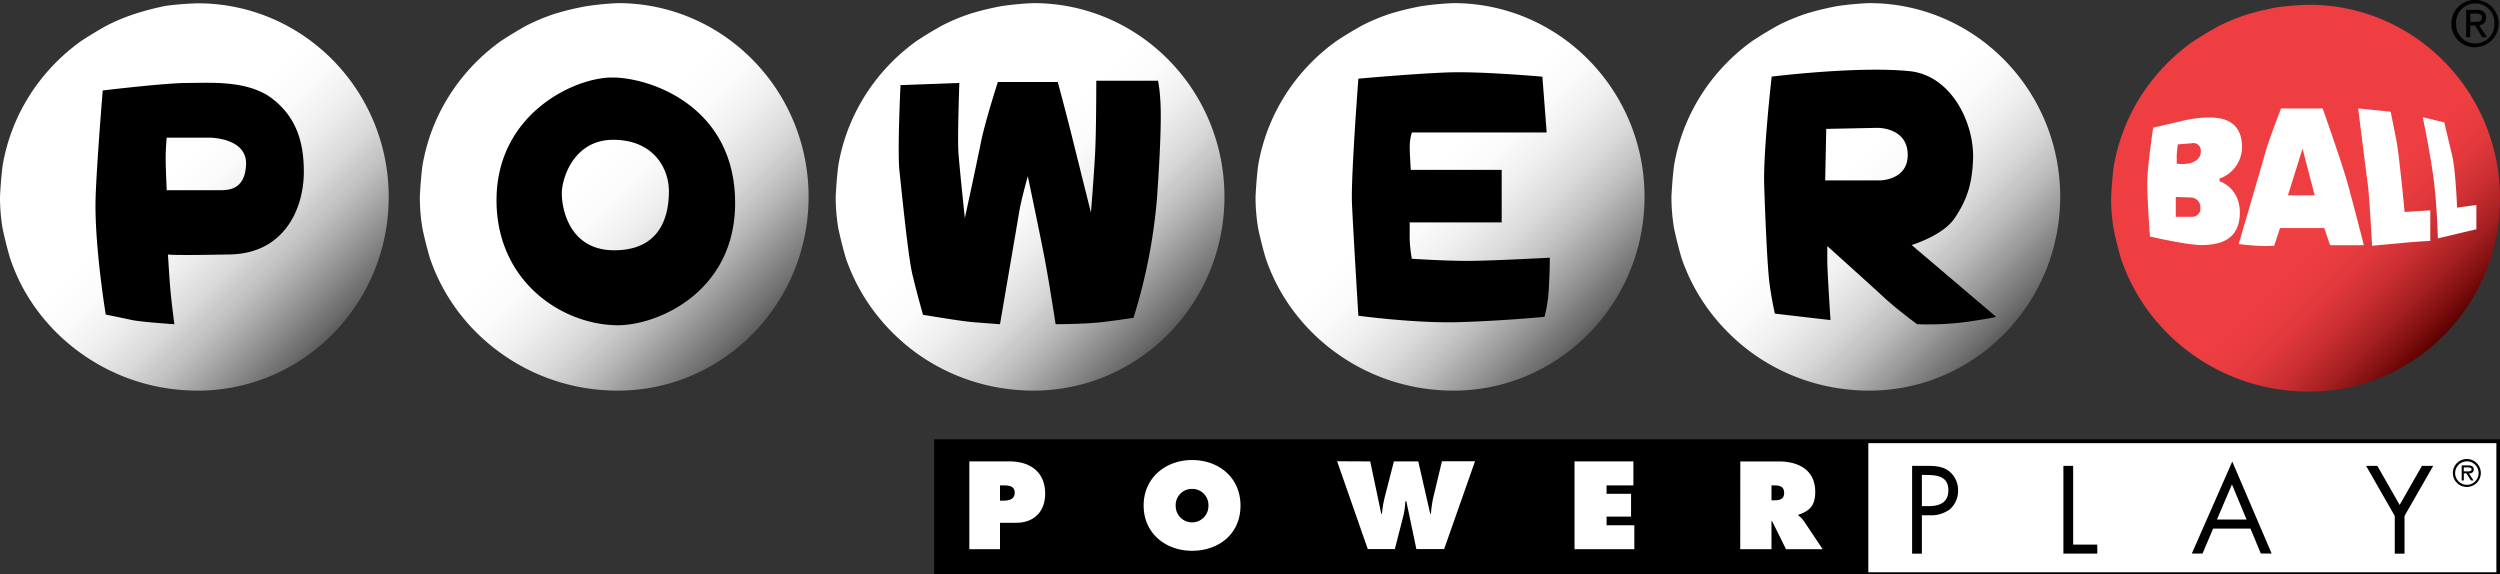
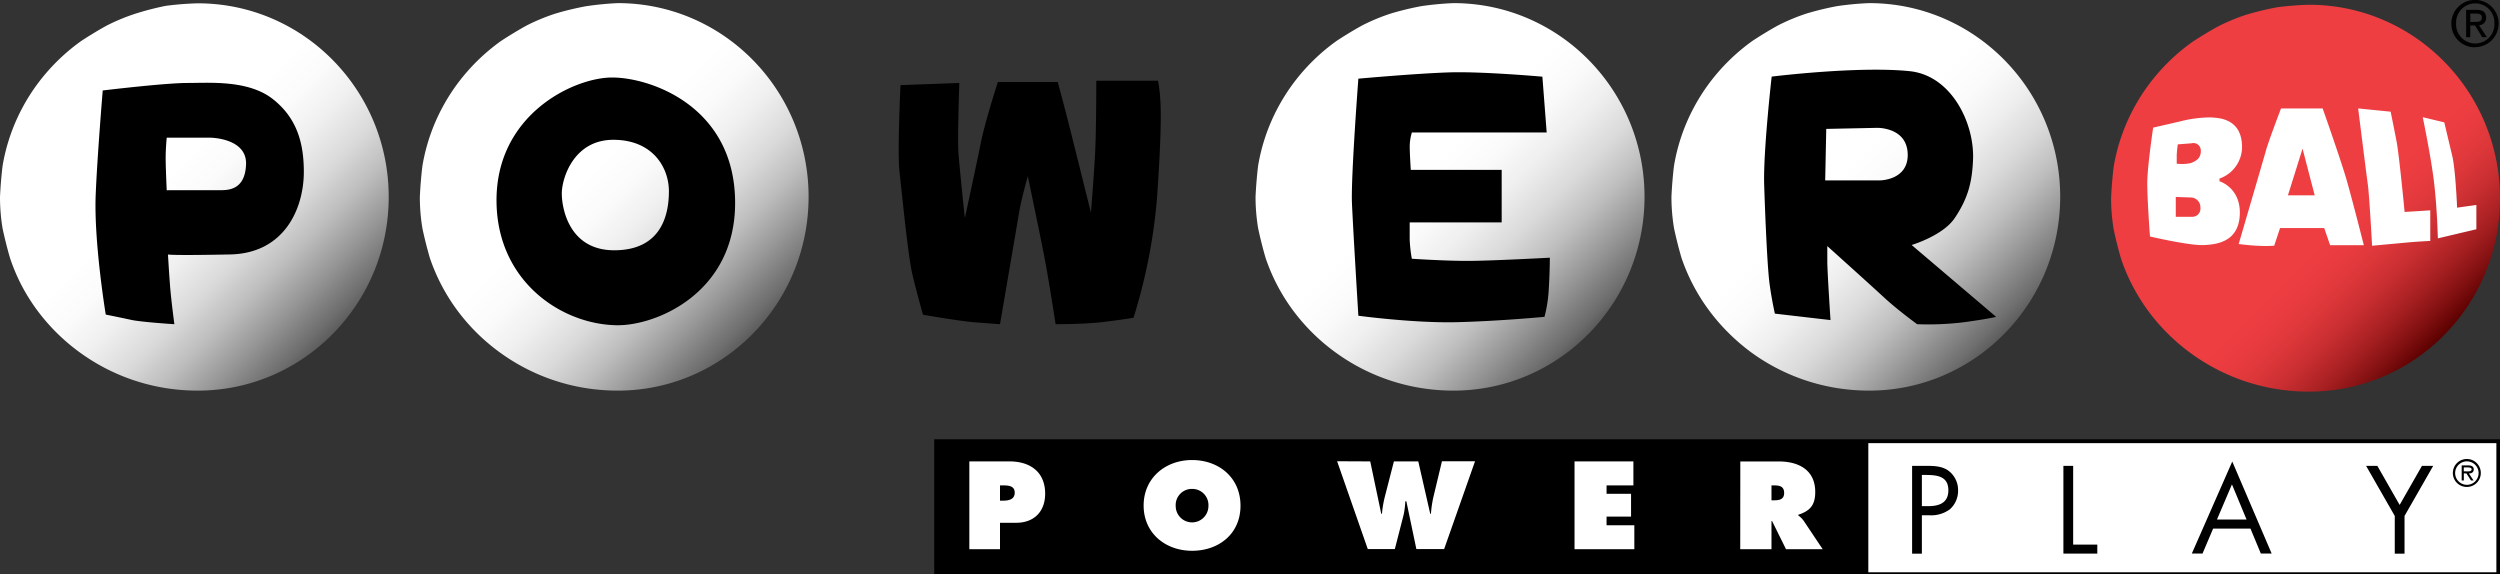
<svg xmlns="http://www.w3.org/2000/svg" viewBox="0 0 640 147">
  <rect x="0" y="0" width="640" height="147" fill="#333333" stroke="none" />
  <defs>
    <linearGradient id="pp-b" x1="555.38" y1="15.56" x2="625.62" y2="85.8" gradientUnits="userSpaceOnUse">
      <stop offset="0" stop-color="#ee3e42" />
      <stop offset=".6" stop-color="#ee3e42" />
      <stop offset=".66" stop-color="#ea3c40" />
      <stop offset=".73" stop-color="#dd373a" />
      <stop offset=".8" stop-color="#c82e31" />
      <stop offset=".87" stop-color="#aa2123" />
      <stop offset=".94" stop-color="#841112" />
      <stop offset="1" stop-color="#5c0000" />
    </linearGradient>
    <linearGradient id="pp-a" data-name="New Gradient Swatch 4" x1="14.89" y1="15.31" x2="85.13" y2="85.56" gradientUnits="userSpaceOnUse">
      <stop offset="0" stop-color="#fff" />
      <stop offset=".41" stop-color="#fff" />
      <stop offset=".5" stop-color="#fbfbfb" />
      <stop offset=".59" stop-color="#efefef" />
      <stop offset=".69" stop-color="#dadada" />
      <stop offset=".78" stop-color="#bebebe" />
      <stop offset=".87" stop-color="#999" />
      <stop offset=".97" stop-color="#6d6d6d" />
      <stop offset="1" stop-color="#5c5c5c" />
    </linearGradient>
    <linearGradient id="pp-c" x1="122.41" y1="15.26" x2="192.65" y2="85.5" gradientUnits="userSpaceOnUse">
      <stop offset="0" stop-color="#fff" />
      <stop offset=".41" stop-color="#fff" />
      <stop offset=".5" stop-color="#fbfbfb" />
      <stop offset=".59" stop-color="#efefef" />
      <stop offset=".69" stop-color="#dadada" />
      <stop offset=".78" stop-color="#bebebe" />
      <stop offset=".87" stop-color="#999" />
      <stop offset=".97" stop-color="#6d6d6d" />
      <stop offset="1" stop-color="#5c5c5c" />
    </linearGradient>
    <linearGradient id="pp-d" x1="228.83" y1="15.26" x2="299.08" y2="85.5" gradientUnits="userSpaceOnUse">
      <stop offset="0" stop-color="#fff" />
      <stop offset=".41" stop-color="#fff" />
      <stop offset=".5" stop-color="#fbfbfb" />
      <stop offset=".59" stop-color="#efefef" />
      <stop offset=".69" stop-color="#dadada" />
      <stop offset=".78" stop-color="#bebebe" />
      <stop offset=".87" stop-color="#999" />
      <stop offset=".97" stop-color="#6d6d6d" />
      <stop offset="1" stop-color="#5c5c5c" />
    </linearGradient>
    <linearGradient id="pp-e" x1="336.35" y1="15.26" x2="406.6" y2="85.5" gradientUnits="userSpaceOnUse">
      <stop offset="0" stop-color="#fff" />
      <stop offset=".41" stop-color="#fff" />
      <stop offset=".5" stop-color="#fbfbfb" />
      <stop offset=".59" stop-color="#efefef" />
      <stop offset=".69" stop-color="#dadada" />
      <stop offset=".78" stop-color="#bebebe" />
      <stop offset=".87" stop-color="#999" />
      <stop offset=".97" stop-color="#6d6d6d" />
      <stop offset="1" stop-color="#5c5c5c" />
    </linearGradient>
    <linearGradient id="pp-f" x1="442.78" y1="15.26" x2="513.02" y2="85.5" gradientUnits="userSpaceOnUse">
      <stop offset="0" stop-color="#fff" />
      <stop offset=".41" stop-color="#fff" />
      <stop offset=".5" stop-color="#fbfbfb" />
      <stop offset=".59" stop-color="#efefef" />
      <stop offset=".69" stop-color="#dadada" />
      <stop offset=".78" stop-color="#bebebe" />
      <stop offset=".87" stop-color="#999" />
      <stop offset=".97" stop-color="#6d6d6d" />
      <stop offset="1" stop-color="#5c5c5c" />
    </linearGradient>
  </defs>
  <title>
    Powerball-Powerplay
  </title>
  <path d="M591.11 100.26a52.18 52.18 0 0 1-8.21-.65 50.92 50.92 0 0 1-21.69-8.92 50.51 50.51 0 0 1-11-10.73 49.35 49.35 0 0 1-4.12-6.5 48.68 48.68 0 0 1-3.07-7.11c-.67-2.26-1.44-5.32-1.92-7.63a49 49 0 0 1-.66-8c.1-2.42.36-5.64.66-8a48.46 48.46 0 0 1 5-14.74 49.43 49.43 0 0 1 4.12-6.5 50.46 50.46 0 0 1 11-10.73c1.94-1.28 4.6-2.9 6.63-4a51 51 0 0 1 7.26-3 74.84 74.84 0 0 1 7.79-1.88 78.43 78.43 0 0 1 8.21-.65c27 0 48.89 22.2 48.89 49.58s-21.89 49.46-48.89 49.46z" fill="url(#pp-b)" />
  <path d="M558.19 31.06a31.26 31.26 0 0 1 7.81-1c1.51.14 7.53 0 7.94 6.86a8.59 8.59 0 0 1-5.75 8.79v.69s5.48 1.65 5.2 8.51-5.61 7.69-9.31 7.83-13.69-2.2-13.69-2.2-.69-9.33-.69-13.59 1.51-14.28 1.51-14.28zm-.68 5.9s-.27 2.06-.27 3v1.94a10.91 10.91 0 0 0 3.56-.14c1.1-.41 2.74-1.1 2.6-3.3a1.88 1.88 0 0 0-2.33-1.78zM557 50.42v5.08h4.11a2.09 2.09 0 0 0 2.19-2.33 2.5 2.5 0 0 0-2.33-2.61zm20.81 12.49a38.32 38.32 0 0 0 4.38 0l1.51-4.53H595l1.51 4.39h8.63s-2.88-11.39-4.38-16.61-6.16-18.4-6.16-18.4h-10.66s-3.15 8.24-3.84 10.71-7 24-7 24 2.21.3 4.67.44zm11.64-24.85L592.56 50h-6.85zm14.24-10.3s2.05 16.47 2.46 19.36 1.1 15.79 1.1 15.79l8.9-.82c2.87-.27 6-.41 6-.41v-7.83l-6.57.41s-1.37-14.42-2.05-18-1.53-7.67-1.53-7.67zM620.22 30s2.05 9.75 2.87 16.47 1 14.55 1 14.55l9.86-2.33v-6.22l-4.93.69s-.41-9.75-1.23-13.18-2.05-8.65-2.05-8.65z" fill="#fff" />
  <path d="M50.62 100a52.05 52.05 0 0 1-8.21-.65 50.92 50.92 0 0 1-21.69-8.92 50.44 50.44 0 0 1-11-10.73 49.45 49.45 0 0 1-4.12-6.5 48.83 48.83 0 0 1-3.02-7.1c-.67-2.26-1.44-5.32-1.92-7.63a48.9 48.9 0 0 1-.66-8c.1-2.42.36-5.64.66-8a48.48 48.48 0 0 1 5-14.74 49.43 49.43 0 0 1 4.12-6.5 50.42 50.42 0 0 1 11-10.73c1.94-1.28 4.6-2.9 6.63-4a51 51 0 0 1 7.26-3 74.73 74.73 0 0 1 7.74-2 78.47 78.47 0 0 1 8.21-.65c27 0 48.89 22.2 48.89 49.58S77.62 100 50.62 100z" fill="url(#pp-a)" />
  <path d="M158.15 100a52 52 0 0 1-8.21-.65 50.92 50.92 0 0 1-21.69-8.92 50.4 50.4 0 0 1-11-10.73 49.45 49.45 0 0 1-4.12-6.5 48.9 48.9 0 0 1-3.07-7.11c-.67-2.26-1.44-5.32-1.92-7.63a48.84 48.84 0 0 1-.66-8c.1-2.42.36-5.64.66-8a48.5 48.5 0 0 1 5-14.74 49.44 49.44 0 0 1 4.12-6.5 50.39 50.39 0 0 1 11-10.73c1.94-1.28 4.6-2.9 6.63-4a51 51 0 0 1 7.26-3 74.7 74.7 0 0 1 7.79-1.88 78.46 78.46 0 0 1 8.21-.81C185.15.8 207 23 207 50.38S185.15 100 158.15 100z" fill="url(#pp-c)" />
-   <path d="M264.57 100a52.18 52.18 0 0 1-8.21-.65 50.92 50.92 0 0 1-21.69-8.92 50.58 50.58 0 0 1-5.9-5 50.07 50.07 0 0 1-5.06-5.78 49.45 49.45 0 0 1-4.12-6.5 48.78 48.78 0 0 1-3.07-7.11c-.67-2.26-1.44-5.32-1.92-7.63a48.85 48.85 0 0 1-.66-8c.1-2.42.36-5.64.66-8a48.49 48.49 0 0 1 5-14.74 49.45 49.45 0 0 1 4.12-6.5 50.39 50.39 0 0 1 11-10.73c1.94-1.28 4.6-2.9 6.63-4a51 51 0 0 1 7.26-3 74.7 74.7 0 0 1 7.79-1.88 78.47 78.47 0 0 1 8.17-.76c27 0 48.89 22.2 48.89 49.58S291.57 100 264.57 100z" fill="url(#pp-d)" />
  <path d="M372.09 100a52.18 52.18 0 0 1-8.21-.65 50.92 50.92 0 0 1-21.69-8.92 50.44 50.44 0 0 1-11-10.73 49.45 49.45 0 0 1-4.12-6.5 48.79 48.79 0 0 1-3.07-7.15c-.67-2.26-1.44-5.32-1.92-7.63a48.85 48.85 0 0 1-.66-8c.1-2.42.36-5.64.66-8a48.5 48.5 0 0 1 5-14.74 49.45 49.45 0 0 1 4.12-6.5 50.38 50.38 0 0 1 11-10.73c1.94-1.28 4.6-2.9 6.63-4a51 51 0 0 1 7.26-3 74.7 74.7 0 0 1 7.79-1.88 78.46 78.46 0 0 1 8.21-.77C399.09.8 421 23 421 50.38S399.09 100 372.09 100z" fill="url(#pp-e)" />
  <path d="M478.52 100a52.18 52.18 0 0 1-8.21-.65 50.92 50.92 0 0 1-21.69-8.92 50.58 50.58 0 0 1-5.9-5 50.07 50.07 0 0 1-5.06-5.78 49.45 49.45 0 0 1-4.12-6.5 48.78 48.78 0 0 1-3.07-7.11c-.67-2.26-1.44-5.32-1.92-7.63a48.85 48.85 0 0 1-.66-8c.1-2.42.36-5.64.66-8a48.49 48.49 0 0 1 5-14.74 49.45 49.45 0 0 1 4.12-6.5 50.39 50.39 0 0 1 11-10.73c1.94-1.28 4.6-2.9 6.63-4a51 51 0 0 1 7.26-3 74.7 74.7 0 0 1 7.79-1.88 78.47 78.47 0 0 1 8.17-.76c27 0 48.89 22.2 48.89 49.58S505.52 100 478.52 100z" fill="url(#pp-f)" />
  <path d="M44.64 83s-8.49-.55-11-1.1-6.57-1.37-6.57-1.37S24 61.92 24.5 49.82c.4-9.88 1.8-26.66 1.8-26.66s15.88-1.92 21.63-1.92 15.61-.82 21.91 4.12 7.94 11.5 7.94 18.64c0 9.34-4.93 20.87-18.9 21.14-15.61.31-15.88 0-15.88 0s.27 4.67.55 8.24S44.64 83 44.64 83zm11.23-34.31c2.19 0 6.85.27 7.12-6.59s-9.31-6.86-9.31-6.86h-11s-.27 2.75-.27 5.22.27 8.24.27 8.24zM157 35.79c10.13 0 14.24 7.12 14.24 13.18 0 6.81-2.46 15.1-14 15.1s-13.42-10.71-13.42-14.55 3.02-13.73 13.18-13.73zm-29.88 16.47c.53 20 16.71 30.75 30.67 31 10.13.2 30.4-8.24 30.4-31.3 0-24.71-21.63-32.12-31.49-32.12s-30.18 9.63-29.58 32.42zM245.59 21.24l-15.06.55s-.82 17-.27 22 2.19 21.69 3.29 26.36 2.74 10.43 2.74 10.43 9.58 1.65 13.14 1.92l6.57.5s4.38-25.54 4.93-28.83 2.19-9.06 2.19-9.06 3.29 15.65 4.38 21.42S270.24 83 270.24 83s7.39 0 12-.55 7.94-1.1 7.94-1.1a141.42 141.42 0 0 0 6-30.48c1.1-15.65 1.1-22.51.82-25.81a33.12 33.12 0 0 0-.55-4.39h-15.8s0 12.08-.27 17.85-1.1 15.92-1.1 15.92l-4.93-19.77C273 29.2 270.79 21 270.79 21h-15.34s-3.29 10.16-4.38 15.65S247 55.83 247 55.83s-1.37-12.9-1.64-16.75.23-17.84.23-17.84zM347.74 20.14S345.82 45.4 346.1 52s1.64 28.83 1.64 28.83 14.24 1.92 25.19 1.65 22.46-1.37 22.46-1.37a34.9 34.9 0 0 0 1.1-7.14c.27-4.39.27-8 .27-8s-15.06.82-21.09.82-14.24-.55-14.24-.55a35.77 35.77 0 0 1-.55-4.94v-4.37h23.55V43.48h-23.27s-.27-4.12-.27-6a12.68 12.68 0 0 1 .55-3.57h34.51l-1.1-14.28s-15.33-1.37-23.82-1.1-23.29 1.61-23.29 1.61zM488.88 18.22c10.68 1.1 16.6 13.3 16.22 22.64-.23 5.49-1.16 9.76-4.72 15-3 4.47-11 6.86-11 6.86l21.64 18.4s-2.19.55-8.22 1.37a76.1 76.1 0 0 1-12 .51s-4.93-3.57-8.49-6.86S467.79 63 467.79 63v3.84c0 2.75.82 15.1.82 15.1l-14.24-1.65s-.82-3.57-1.37-7.69-1.1-16.75-1.37-25.26 1.92-27.73 1.92-27.73 22.15-2.75 35.33-1.39zM467.52 33l-.27 13.18h14s7.39 0 7.12-6.86-7.94-6.59-7.94-6.59z" />
  <path fill="#fff" stroke="#000" stroke-width=".991" d="M239.66 112.95h399.91V147H239.66z" />
  <path d="M239.66 112.95h238.63V147H239.66z" />
  <path d="M256 124.26h.77c1.34 0 3 .09 3 1.85s-1.55 2.06-3 2.06H256zm-7.85 16.34H256v-6.77h4.16c4.55 0 7.4-2.86 7.4-7.45 0-5.57-3.86-8.26-9.1-8.26h-10.31zM305.17 125.16a4.14 4.14 0 0 1 4.19 4.38 4.19 4.19 0 1 1-8.38 0 4.14 4.14 0 0 1 4.19-4.38zm0-7.39c-6.81 0-12.4 4.59-12.4 11.65s5.57 11.58 12.4 11.58 12.4-4.32 12.4-11.54-5.57-11.69-12.4-11.69zM350.78 118.12l2.82 13.41h.18a28.11 28.11 0 0 1 .68-4.14l2.38-9.27h6.24l3.06 13.41h.18a29.62 29.62 0 0 1 .56-4l2.26-9.45h8.47l-7.91 22.48h-7.11l-2.56-12.22h-.27a21.24 21.24 0 0 1-.42 3.4l-2.26 8.82h-6.93l-7.85-22.48zM403.08 118.12h15.07v6.14h-6.87v2.15h6.27v5.84h-6.27v2.21h7.11v6.14h-15.31zM453.5 124.26h.62c1.4 0 2.62.21 2.62 1.94s-1.34 1.88-2.68 1.88h-.56zm-8 16.34h8v-7.21h.15l3.57 7.21h9.39l-4.88-7.3a5.72 5.72 0 0 0-1.37-1.34v-.18c3-1 4.34-2.44 4.34-5.84 0-5.66-4.28-7.81-9.34-7.81h-9.84z" fill="#fff" />
  <g>
    <path d="M492 121.59h.92c2.91 0 5.86.27 5.86 3.93 0 3.22-2.35 4.05-5.11 4.05H492zm0 10.31h1.81a8.06 8.06 0 0 0 5.32-1.49 6.32 6.32 0 0 0 2.14-4.83 6.2 6.2 0 0 0-2.53-5.13c-1.64-1.13-3.63-1.19-5.56-1.19h-3.68v22.48h2.5zM530.73 139.41h6.18v2.32h-8.68v-22.47h2.5zM575.12 133h-7.58l3.84-9zm1 2.32l2.65 6.38h2.77l-10.08-23.55-10.35 23.55h2.74l2.71-6.38zM605.72 119.26h2.88l5.71 10 5.71-10h2.88l-7.34 12.82v9.66h-2.5v-9.66zM631.52 124.11a3 3 0 1 1 3-3 3 3 0 0 1-3 3zm0 .55a3.58 3.58 0 1 0-3.59-3.58 3.56 3.56 0 0 0 3.59 3.58zm.52-3.45c.7 0 1.24-.3 1.24-1.07s-.69-1-1.39-1h-1.7V123h.55v-1.81h.66l1.17 1.81h.66zm-1.31-.55v-1h1c.42 0 1 .07 1 .48 0 .62-.85.53-1.34.53z" />
  </g>
  <path d="M628.76 6a4.91 4.91 0 1 1 9.81 0 4.91 4.91 0 1 1-9.81 0zm4.92 6.07A6.05 6.05 0 1 0 627.55 6a6 6 0 0 0 6.13 6.11zm-1.28-5.55h1.21l1.84 3h1.18l-2-3.08a1.81 1.81 0 0 0 1.81-1.92c0-1.38-.81-2-2.46-2h-2.65v7h1.05zm0-.9V3.46h1.44c.73 0 1.52.16 1.52 1 0 1.07-.8 1.14-1.69 1.14z" />
</svg>